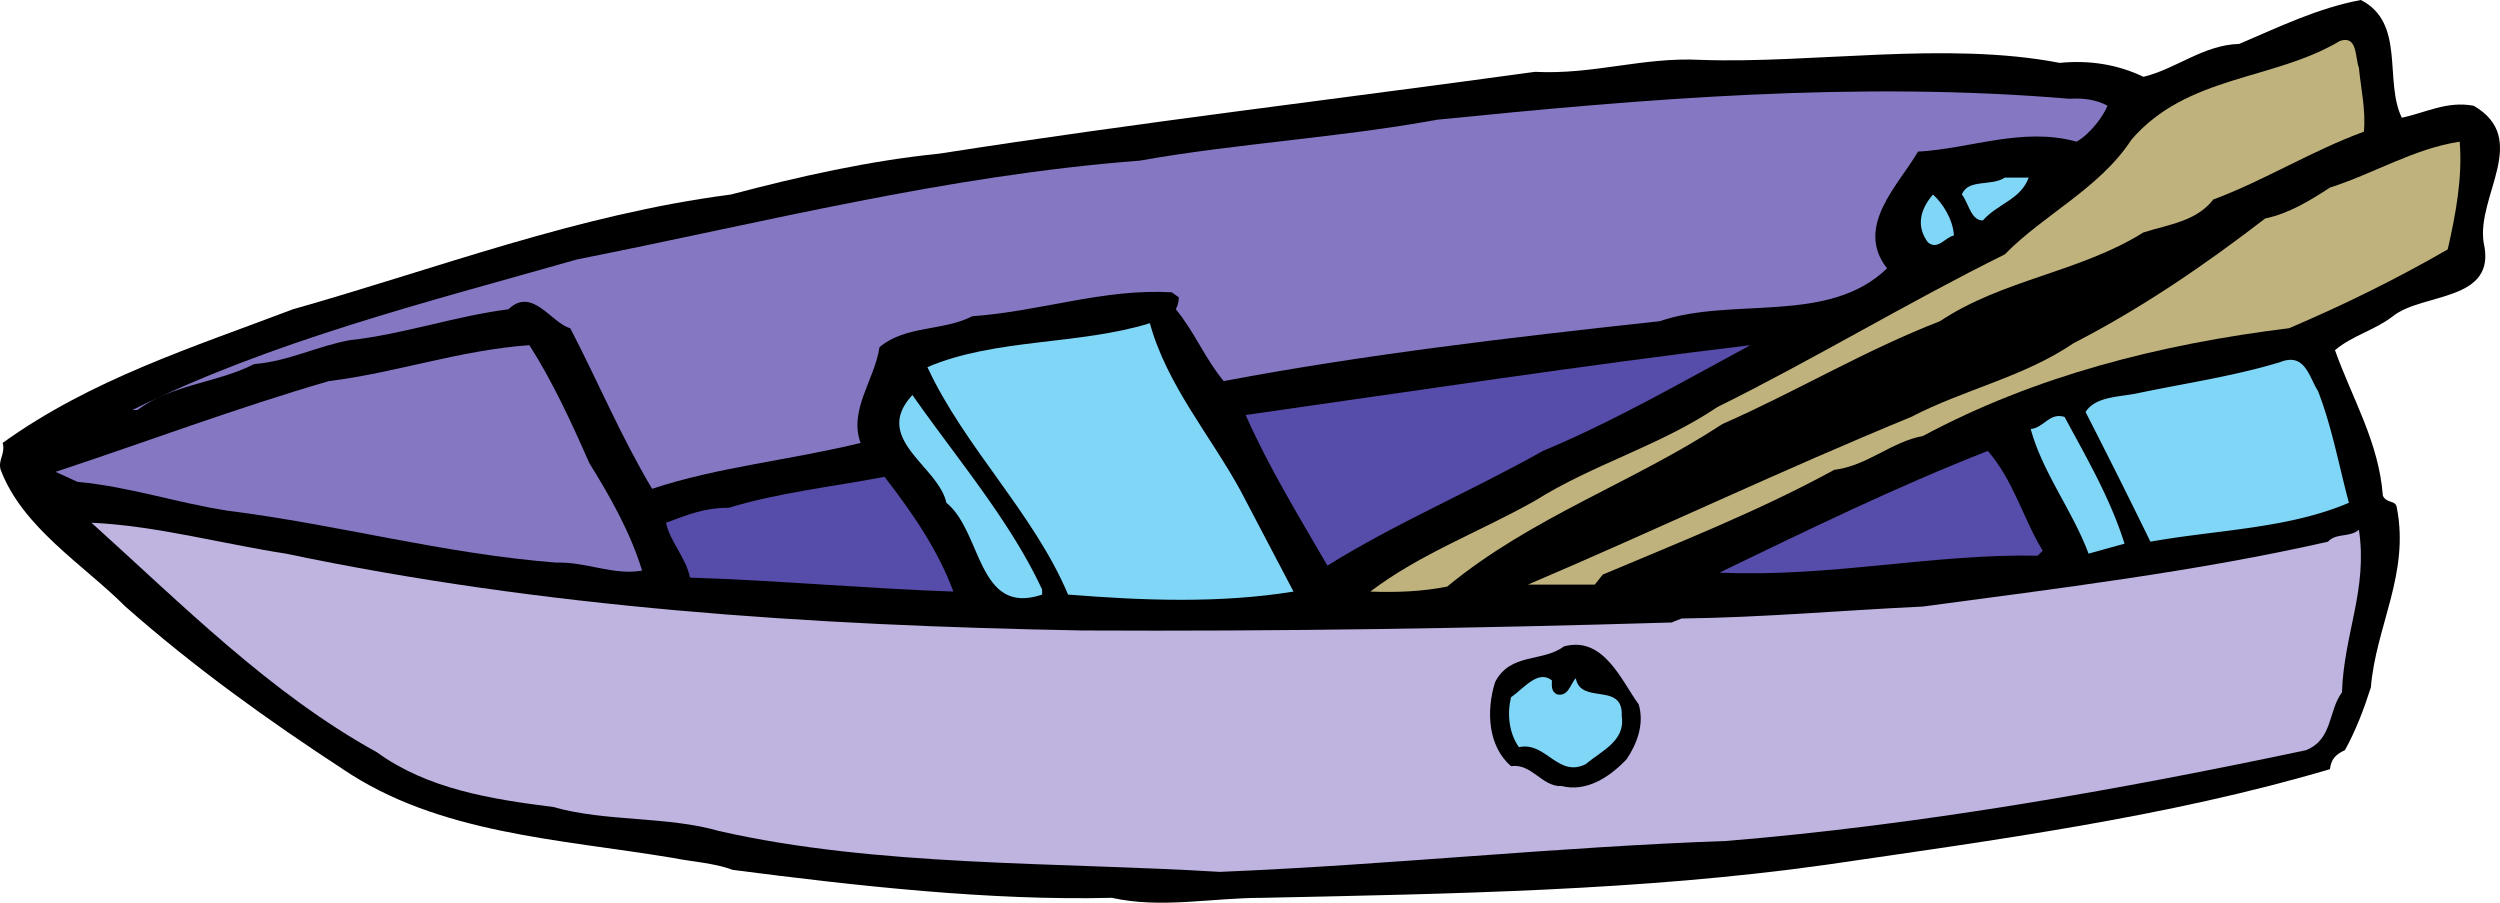
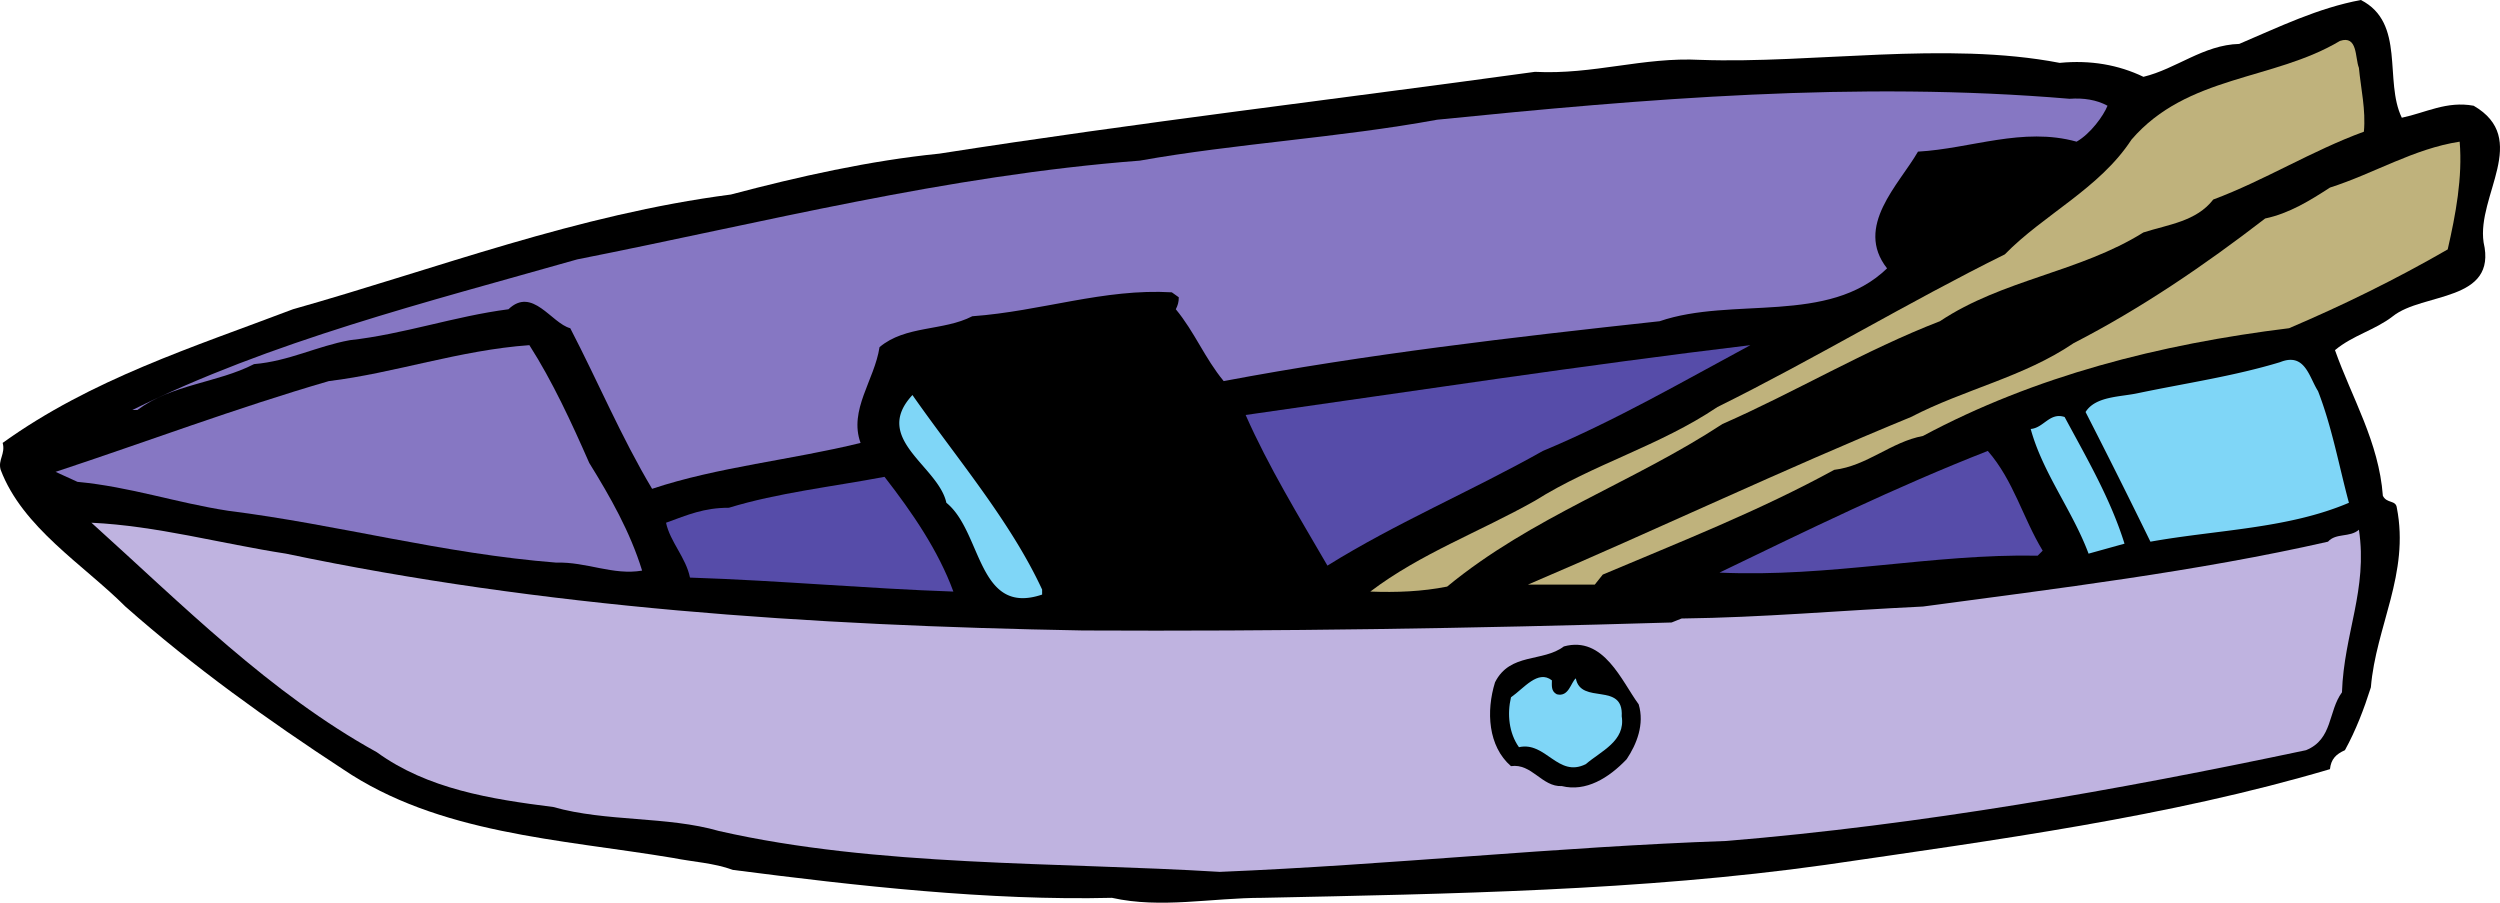
<svg xmlns="http://www.w3.org/2000/svg" width="266.835" height="96.349">
  <path d="M256.355 12.566c2.554-.535 4.793-1.812 7.668-1.28 6.066 3.515.316 9.585 1.062 14.589 1.492 6.387-6.492 5.324-9.687 7.879-1.918 1.488-4.262 2.023-6.176 3.617 1.808 5.113 4.683 9.797 5.11 15.547.425.852 1.386.426 1.491 1.277 1.383 7.028-2.238 12.672-2.77 19.168-.745 2.34-1.597 4.578-2.769 6.707-.957.426-1.488.957-1.597 2.024-17.246 5.11-35.668 7.558-53.875 10.219-19.696 2.769-40.035 3.09-60.051 3.515-5.43 0-10.86 1.172-16.078 0-13.098.32-27.258-1.277-40.457-2.98-2.024-.746-4.262-.852-6.39-1.278-12.138-2.023-25.02-2.558-35.243-9.476-7.984-5.219-15.863-10.864-23.211-17.356C8.909 60.266 2.413 56.324.073 50.148c-.32-1.062.532-1.703.211-2.875C9.761 40.461 20.62 37.055 31.27 33.008c15.437-4.363 30.343-10.113 46.742-12.246 7.238-1.914 14.8-3.617 22.254-4.364 21.082-3.3 42.695-5.855 63.562-8.73 6.282.32 11.5-1.598 17.676-1.277 11.926.425 26.191-2.024 38.332.32 3.3-.32 6.281.21 8.941 1.488 3.516-.851 6.391-3.406 10.223-3.512C243.257 2.875 247.41.852 251.987 0c4.793 2.45 2.45 8.625 4.368 12.566" />
  <path fill="#bfb27c" d="M251.776 7.242c.211 2.235.747 4.473.532 6.813-5.535 2.023-10.649 5.218-16.078 7.242-1.809 2.34-4.79 2.66-7.453 3.512-6.813 4.257-15.012 5.004-21.72 9.476-7.988 3.086-15.44 7.559-23.21 10.969-9.582 6.281-20.336 9.902-29.387 17.355-2.664.532-5.43.637-8.2.532 5.325-4.047 11.712-6.387 17.567-9.692 6.282-3.937 13.313-5.855 19.485-10.008 10.328-5.109 20.34-11.18 30.668-16.289 4.152-4.257 10.113-7.027 13.52-12.246 5.96-6.918 15.12-6.281 22.253-10.539 1.914-.64 1.598 1.809 2.023 2.875" />
  <path fill="#8677c3" d="M224.944 11.285c-.425 1.067-1.808 2.985-3.3 3.836-5.75-1.598-11.285.746-16.93 1.063-2.023 3.515-6.813 7.988-3.3 12.46-6.282 6.067-16.505 2.981-24.274 5.641-15.653 1.703-31.305 3.516-46.531 6.39-2.024-2.448-3.086-5.218-5.11-7.667.211-.426.317-.746.317-1.278l-.743-.53c-7.242-.427-13.949 2.023-21.296 2.554-3.086 1.598-7.133.957-9.903 3.3-.531 3.512-3.3 6.708-2.023 10.22-7.344 1.812-15.227 2.558-22.25 4.898-3.301-5.535-5.75-11.39-8.735-17.14-2.02-.536-4.043-4.473-6.597-2.024-5.75.746-11.184 2.664-16.93 3.3-3.516.641-6.496 2.239-10.223 2.555-3.937 2.024-8.73 2.13-12.457 4.899h-.535c14.8-7.348 31.41-11.5 47.488-16.078 19.915-3.938 39.29-8.942 60.051-10.54 10.117-1.812 21.297-2.449 31.73-4.367 22.15-2.234 44.829-4.152 67.505-2.234 1.492-.106 2.875.105 4.046.742" />
  <path fill="#bfb27c" d="M262.53 15.121c.32 3.832-.425 7.774-1.277 11.5-5.535 3.192-11.18 5.961-16.93 8.41-13.843 1.703-27.152 5.11-39.078 11.5-3.406.637-5.96 3.192-9.472 3.617-7.989 4.368-16.399 7.668-24.704 11.18l-.851 1.067h-7.133c13.734-5.856 27.149-12.247 40.883-17.887 5.75-2.98 12.031-4.262 17.355-7.88 7.243-3.726 13.95-8.304 20.446-13.308 2.554-.535 4.789-1.918 6.918-3.3 4.687-1.493 8.945-4.153 13.843-4.899" />
-   <path fill="#7fd6f7" d="M216.534 18.953c-.851 2.344-3.3 2.77-4.898 4.578-1.277 0-1.492-1.808-2.234-2.77.636-1.702 3.19-.85 4.578-1.808h2.554m-7.984 6.176c-.961.215-1.707 1.598-2.77.746-1.277-1.703-.851-3.516.532-5.113.957.851 2.129 2.558 2.238 4.367m-85.82 9.367c1.808 6.606 6.496 12.035 9.687 17.89l5.645 10.755c-7.88 1.277-16.078.957-24.063.32-3.62-8.625-11.074-15.758-15.012-24.277 7.239-3.086 16.184-2.344 23.743-4.688" />
  <path fill="#564ca9" d="M186.827 36.84c-7.133 3.836-14.48 8.094-22.148 11.289-7.559 4.258-15.649 7.664-22.996 12.242-3.09-5.324-6.281-10.539-8.73-16.078 17.991-2.555 36.093-5.32 53.874-7.453" />
  <path fill="#8677c3" d="M62.89 49.406c2.238 3.617 4.367 7.348 5.644 11.496-3.086.536-5.96-.957-9.156-.851-12.137-.957-23.21-4.043-35.031-5.535-5.535-.852-10.434-2.555-16.078-3.086l-2.34-1.067c9.687-3.195 19.27-6.812 29.172-9.687 7.027-.856 13.949-3.305 21.402-3.836 2.45 3.836 4.473 8.2 6.387 12.566" />
  <path fill="#7fd6f7" d="M247.41 41.738c1.492 3.832 2.238 7.985 3.3 11.926-6.492 2.77-14.055 2.875-21.187 4.152a815.923 815.923 0 0 0-6.922-13.84c1.066-1.706 3.726-1.597 5.644-2.023 5.11-1.066 10.223-1.812 15.121-3.3 2.66-1.067 3.086 1.593 4.043 3.085M111.23 62.926v.535c-6.918 2.34-6.387-6.707-10.22-9.797-.855-3.941-7.987-6.812-3.62-11.5 4.683 6.707 10.433 13.414 13.84 20.762m109.136-18.418c2.344 4.363 4.899 8.73 6.391 13.52l-3.836 1.066c-1.703-4.578-4.898-8.625-6.176-13.309 1.387-.105 2.024-1.808 3.621-1.277" />
  <path fill="#564ca9" d="M212.167 48.129c2.77 3.191 3.727 7.133 5.856 10.644l-.532.536c-11.285-.215-22.144 2.34-33.965 1.808 9.262-4.472 18.844-9.156 28.641-12.988M94.41 50.895c2.98 3.835 5.745 7.878 7.347 12.246-9.266-.32-18.422-1.172-28.113-1.493-.426-2.128-2.13-3.832-2.555-5.855 2.344-.852 4.047-1.598 6.71-1.598 5.216-1.597 10.966-2.234 16.61-3.3" />
  <path fill="#bfb3e0" d="M115.597 67.293c20.762.105 41.418-.215 62.82-.852l1.063-.425c8.73-.11 16.824-.852 25.765-1.278 14.27-1.918 29.176-3.726 43.23-6.922.852-.957 2.344-.425 3.302-1.277.957 6.387-1.598 11.074-1.81 17.356-1.491 2.023-.96 5.003-3.835 6.175-20.121 4.258-41.203 7.985-61.86 9.688-18.206.64-35.882 2.554-54.09 3.3-17.355-1.062-36.624-.53-53.448-4.363-5.54-1.597-12.032-.96-17.676-2.558-6.707-.852-13.414-1.914-18.848-5.856C28.82 74 19.448 64.523 9.76 55.793c6.923.32 13.845 2.234 20.763 3.3 27.363 5.75 55.687 7.669 85.074 8.2" />
  <path d="M174.901 75.172c.641 2.129-.21 4.258-1.277 5.855-1.918 2.024-4.363 3.512-6.922 2.875-2.129.106-3.191-2.449-5.43-2.129-2.449-2.128-2.66-5.855-1.703-8.945 1.598-3.191 5.11-2.129 7.348-3.832 4.258-1.172 6.176 3.727 7.984 6.176" />
  <path fill="#7fd6f7" d="M165.64 72.617c0 .531-.11 1.168.531 1.488 1.277.32 1.492-1.277 2.023-1.703.532 2.875 5.11.32 4.899 4.047.426 2.66-2.238 3.727-3.832 5.11-2.985 1.492-4.262-2.45-7.137-1.809-1.062-1.492-1.277-3.516-.851-5.324 1.382-.957 2.875-2.98 4.367-1.809" />
</svg>